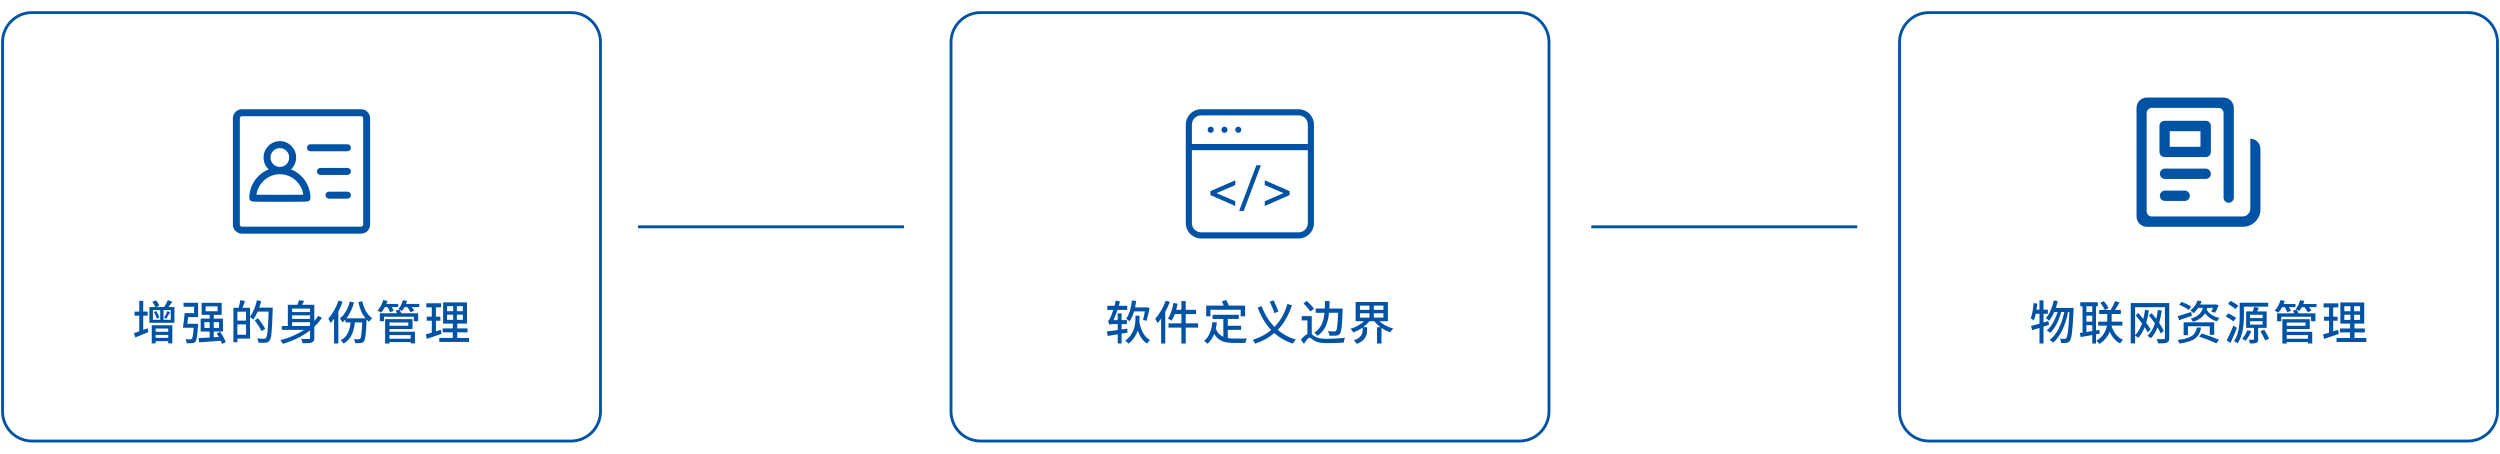
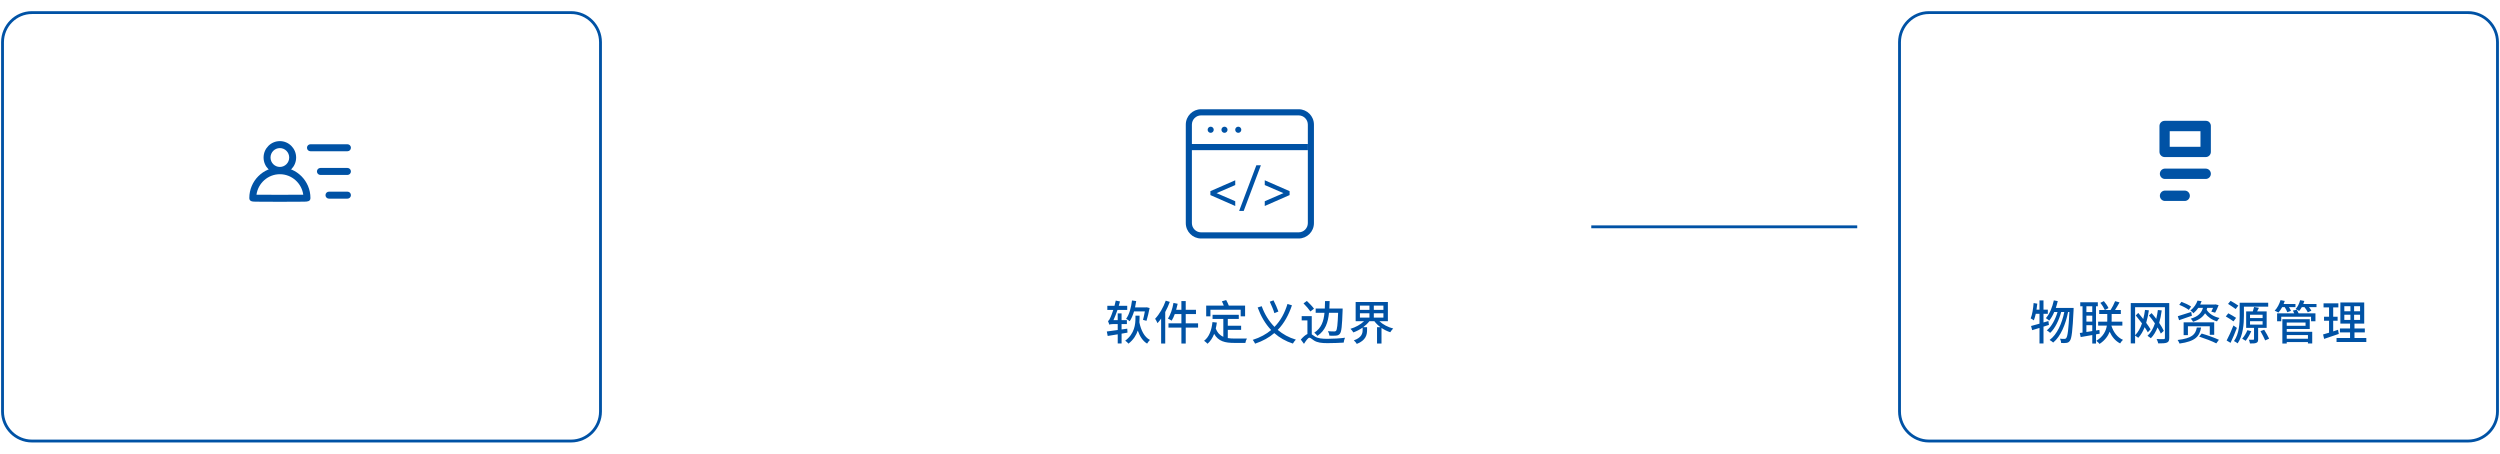
<svg xmlns="http://www.w3.org/2000/svg" version="1.1" x="0px" y="0px" viewBox="0 0 496 90" style="enable-background:new 0 0 496 90;" xml:space="preserve">
  <style type="text/css">
	.st0{clip-path:url(#SVGID_4_);}
	.st1{clip-path:url(#SVGID_8_);fill:#0052A5;}
	.st2{clip-path:url(#SVGID_8_);fill:#DBDBDC;}
	.st3{clip-path:url(#SVGID_12_);}
	.st4{clip-path:url(#SVGID_16_);}
	.st5{clip-path:url(#SVGID_22_);}
	.st6{clip-path:url(#SVGID_24_);}
	.st7{clip-path:url(#SVGID_28_);fill:#0052A5;}
	.st8{clip-path:url(#SVGID_30_);}
	.st9{clip-path:url(#SVGID_32_);}
	.st10{clip-path:url(#SVGID_34_);}
	.st11{clip-path:url(#SVGID_38_);fill:#0052A5;}
	.st12{clip-path:url(#SVGID_38_);fill:#616161;}
	.st13{clip-path:url(#SVGID_38_);fill:none;stroke:#616161;stroke-width:0.425;stroke-miterlimit:22.926;}
	.st14{clip-path:url(#SVGID_38_);fill-rule:evenodd;clip-rule:evenodd;fill:#616161;}
	.st15{clip-path:url(#SVGID_38_);fill-rule:evenodd;clip-rule:evenodd;fill:#FFFFFF;}
	.st16{clip-path:url(#SVGID_38_);fill:none;stroke:#DBDBDC;stroke-width:0.216;stroke-miterlimit:22.926;}
	.st17{clip-path:url(#SVGID_40_);}
	.st18{clip-path:url(#SVGID_44_);}
	.st19{clip-path:url(#SVGID_48_);}
	.st20{clip-path:url(#SVGID_52_);}
	.st21{clip-path:url(#SVGID_56_);fill:#0052A5;}
	.st22{clip-path:url(#SVGID_58_);}
	.st23{clip-path:url(#SVGID_62_);}
	.st24{clip-path:url(#SVGID_66_);}
	.st25{clip-path:url(#SVGID_70_);}
	.st26{clip-path:url(#SVGID_74_);}
	.st27{clip-path:url(#SVGID_78_);}
	.st28{clip-path:url(#SVGID_82_);}
	.st29{clip-path:url(#SVGID_86_);}
	.st30{clip-path:url(#SVGID_90_);}
	.st31{clip-path:url(#SVGID_94_);}
	.st32{clip-path:url(#SVGID_98_);}
	.st33{clip-path:url(#SVGID_102_);}
	.st34{clip-path:url(#SVGID_104_);}
	.st35{clip-path:url(#SVGID_108_);}
	.st36{clip-path:url(#SVGID_112_);}
	.st37{clip-path:url(#SVGID_116_);fill:#0052A5;}
	.st38{clip-path:url(#SVGID_118_);}
	.st39{clip-path:url(#SVGID_122_);}
	.st40{clip-path:url(#SVGID_124_);}
	.st41{clip-path:url(#SVGID_128_);fill:none;stroke:#3294D5;stroke-width:0.567;stroke-miterlimit:22.926;}
	.st42{clip-path:url(#SVGID_128_);fill:#140700;}
	.st43{clip-path:url(#SVGID_128_);fill:none;stroke:#140700;stroke-width:0.283;stroke-miterlimit:22.926;}
	.st44{clip-path:url(#SVGID_128_);fill-rule:evenodd;clip-rule:evenodd;fill:#FFFFFF;}
	.st45{clip-path:url(#SVGID_128_);fill:none;stroke:#DBDBDC;stroke-width:0.216;stroke-miterlimit:22.926;}
	.st46{clip-path:url(#SVGID_128_);fill:#0052A5;}
	.st47{clip-path:url(#SVGID_130_);}
	.st48{clip-path:url(#SVGID_134_);}
	.st49{clip-path:url(#SVGID_138_);}
	.st50{clip-path:url(#SVGID_142_);}
	.st51{clip-path:url(#SVGID_146_);fill:#140700;}
	.st52{clip-path:url(#SVGID_148_);}
	.st53{clip-path:url(#SVGID_152_);}
	.st54{clip-path:url(#SVGID_156_);fill:#140700;}
	.st55{clip-path:url(#SVGID_158_);}
	.st56{clip-path:url(#SVGID_162_);fill-rule:evenodd;clip-rule:evenodd;fill:#0052A5;}
	.st57{clip-path:url(#SVGID_162_);fill:none;stroke:#0052A5;stroke-width:0.216;stroke-miterlimit:22.926;}
	.st58{clip-path:url(#SVGID_162_);fill:#FFFFFF;}
	.st59{clip-path:url(#SVGID_162_);fill:#0052A5;}
	.st60{clip-path:url(#SVGID_162_);fill:#616161;}
	.st61{clip-path:url(#SVGID_164_);}
	.st62{clip-path:url(#SVGID_168_);}
	.st63{clip-path:url(#SVGID_172_);}
	.st64{clip-path:url(#SVGID_174_);fill-rule:evenodd;clip-rule:evenodd;fill:#0052A5;}
	.st65{clip-path:url(#SVGID_174_);fill:#A3A3A5;}
	.st66{clip-path:url(#SVGID_174_);fill:#616161;}
	.st67{clip-path:url(#SVGID_174_);fill-rule:evenodd;clip-rule:evenodd;fill:#FFFFFF;}
	.st68{clip-path:url(#SVGID_174_);fill:none;stroke:#BF9A6D;stroke-width:0.567;stroke-miterlimit:22.926;}
	.st69{clip-path:url(#SVGID_174_);fill:#BF9A6D;}
	.st70{clip-path:url(#SVGID_176_);}
	.st71{clip-path:url(#SVGID_180_);}
	.st72{clip-path:url(#SVGID_184_);}
	.st73{clip-path:url(#SVGID_188_);}
	.st74{clip-path:url(#SVGID_192_);}
	.st75{clip-path:url(#SVGID_196_);}
	.st76{clip-path:url(#SVGID_200_);}
	.st77{clip-path:url(#SVGID_204_);}
	.st78{clip-path:url(#SVGID_208_);}
	.st79{clip-path:url(#SVGID_212_);}
	.st80{clip-path:url(#SVGID_216_);}
	.st81{clip-path:url(#SVGID_220_);}
	.st82{clip-path:url(#SVGID_224_);}
	.st83{clip-path:url(#SVGID_228_);}
	.st84{clip-path:url(#SVGID_232_);}
	.st85{clip-path:url(#SVGID_236_);}
	.st86{clip-path:url(#SVGID_240_);}
	.st87{clip-path:url(#SVGID_244_);}
	.st88{clip-path:url(#SVGID_248_);}
	.st89{clip-path:url(#SVGID_252_);fill-rule:evenodd;clip-rule:evenodd;fill:#FFFFFF;}
	.st90{clip-path:url(#SVGID_252_);fill:none;stroke:#BF9A6D;stroke-width:0.567;stroke-miterlimit:22.926;}
	.st91{clip-path:url(#SVGID_252_);fill:#BF9A6D;}
	.st92{clip-path:url(#SVGID_254_);}
	.st93{clip-path:url(#SVGID_258_);fill-rule:evenodd;clip-rule:evenodd;fill:#FFFFFF;}
	.st94{clip-path:url(#SVGID_258_);fill:none;stroke:#BF9A6D;stroke-width:0.567;stroke-miterlimit:22.926;}
	.st95{clip-path:url(#SVGID_258_);fill:#BF9A6D;}
	.st96{clip-path:url(#SVGID_260_);}
	.st97{clip-path:url(#SVGID_264_);fill-rule:evenodd;clip-rule:evenodd;fill:#FFFFFF;}
	.st98{clip-path:url(#SVGID_264_);fill:none;stroke:#BF9A6D;stroke-width:0.567;stroke-miterlimit:22.926;}
	.st99{clip-path:url(#SVGID_264_);fill:#BF9A6D;}
	.st100{clip-path:url(#SVGID_266_);}
	.st101{clip-path:url(#SVGID_270_);fill-rule:evenodd;clip-rule:evenodd;fill:#FFFFFF;}
	.st102{clip-path:url(#SVGID_270_);fill:none;stroke:#BF9A6D;stroke-width:0.567;stroke-miterlimit:22.926;}
	.st103{clip-path:url(#SVGID_270_);fill:#BF9A6D;}
	.st104{clip-path:url(#SVGID_272_);}
	.st105{clip-path:url(#SVGID_276_);fill-rule:evenodd;clip-rule:evenodd;fill:#FFFFFF;}
	.st106{clip-path:url(#SVGID_276_);fill:none;stroke:#BF9A6D;stroke-width:0.567;stroke-miterlimit:22.926;}
	.st107{clip-path:url(#SVGID_276_);fill:#BF9A6D;}
	.st108{clip-path:url(#SVGID_278_);}
	.st109{clip-path:url(#SVGID_282_);fill-rule:evenodd;clip-rule:evenodd;fill:#FFFFFF;}
	.st110{clip-path:url(#SVGID_282_);fill:none;stroke:#BF9A6D;stroke-width:0.567;stroke-miterlimit:22.926;}
	.st111{clip-path:url(#SVGID_282_);fill:#BF9A6D;}
	.st112{clip-path:url(#SVGID_284_);}
	.st113{clip-path:url(#SVGID_288_);fill-rule:evenodd;clip-rule:evenodd;fill:#FFFFFF;}
	.st114{clip-path:url(#SVGID_288_);fill:none;stroke:#BF9A6D;stroke-width:0.567;stroke-miterlimit:22.926;}
	.st115{clip-path:url(#SVGID_288_);fill:#BF9A6D;}
	.st116{clip-path:url(#SVGID_290_);}
	.st117{clip-path:url(#SVGID_294_);fill-rule:evenodd;clip-rule:evenodd;fill:#FFFFFF;}
	.st118{clip-path:url(#SVGID_294_);fill:none;stroke:#BF9A6D;stroke-width:0.567;stroke-miterlimit:22.926;}
	.st119{clip-path:url(#SVGID_294_);fill:#BF9A6D;}
	.st120{clip-path:url(#SVGID_296_);}
	.st121{clip-path:url(#SVGID_300_);fill-rule:evenodd;clip-rule:evenodd;fill:#FFFFFF;}
	.st122{clip-path:url(#SVGID_300_);fill:none;stroke:#BF9A6D;stroke-width:0.567;stroke-miterlimit:22.926;}
	.st123{clip-path:url(#SVGID_300_);fill:#BF9A6D;}
	.st124{clip-path:url(#SVGID_302_);}
	.st125{clip-path:url(#SVGID_306_);fill-rule:evenodd;clip-rule:evenodd;fill:#FFFFFF;}
	.st126{clip-path:url(#SVGID_306_);fill:none;stroke:#BF9A6D;stroke-width:0.567;stroke-miterlimit:22.926;}
	.st127{clip-path:url(#SVGID_306_);fill:#BF9A6D;}
	.st128{clip-path:url(#SVGID_308_);}
	.st129{clip-path:url(#SVGID_312_);fill:none;stroke:#ECECEC;stroke-width:0.567;stroke-miterlimit:22.926;}
	.st130{clip-path:url(#SVGID_312_);fill:#0052A5;}
	.st131{clip-path:url(#SVGID_314_);}
	.st132{clip-path:url(#SVGID_318_);fill:none;stroke:#0052A5;stroke-width:0.567;stroke-miterlimit:22.926;}
	.st133{clip-path:url(#SVGID_318_);fill-rule:evenodd;clip-rule:evenodd;fill:#FFFFFF;}
	.st134{clip-path:url(#SVGID_318_);fill:#A3A3A5;}
	.st135{clip-path:url(#SVGID_318_);fill:#0052A5;}
	.st136{clip-path:url(#SVGID_318_);fill:none;stroke:#0052A5;stroke-width:0.709;stroke-miterlimit:22.926;}
	.st137{clip-path:url(#SVGID_318_);fill-rule:evenodd;clip-rule:evenodd;fill:#0052A5;}
	.st138{clip-path:url(#SVGID_320_);}
	.st139{clip-path:url(#SVGID_324_);}
	.st140{clip-path:url(#SVGID_328_);fill:#616161;}
	.st141{clip-path:url(#SVGID_328_);fill-rule:evenodd;clip-rule:evenodd;fill:#FFFFFF;}
	.st142{clip-path:url(#SVGID_328_);fill:none;stroke:#BF9A6D;stroke-width:0.567;stroke-miterlimit:22.926;}
	.st143{clip-path:url(#SVGID_328_);fill:#BF9A6D;}
	.st144{clip-path:url(#SVGID_330_);}
	.st145{clip-path:url(#SVGID_334_);fill-rule:evenodd;clip-rule:evenodd;fill:#FFFFFF;}
	.st146{clip-path:url(#SVGID_334_);fill:none;stroke:#BF9A6D;stroke-width:0.567;stroke-miterlimit:22.926;}
	.st147{clip-path:url(#SVGID_334_);fill:#BF9A6D;}
	.st148{clip-path:url(#SVGID_336_);}
	.st149{clip-path:url(#SVGID_340_);}
	.st150{fill-rule:evenodd;clip-rule:evenodd;fill:#FFFFFF;}
	.st151{fill:none;stroke:#C8C9CA;stroke-width:0.567;stroke-miterlimit:22.926;}
	.st152{fill:none;stroke:#B5B6B7;stroke-width:0.567;stroke-miterlimit:22.926;}
	.st153{clip-path:url(#SVGID_344_);}
	.st154{clip-path:url(#SVGID_348_);}
	.st155{clip-path:url(#SVGID_352_);}
	.st156{clip-path:url(#SVGID_356_);}
	.st157{clip-path:url(#SVGID_360_);}
	.st158{clip-path:url(#SVGID_364_);}
	.st159{fill:#616161;}
	.st160{fill:#0052A5;}
	.st161{fill:none;stroke:#0052A5;stroke-width:0.567;stroke-miterlimit:22.926;}
	.st162{clip-path:url(#SVGID_368_);}
	.st163{clip-path:url(#SVGID_372_);}
	.st164{clip-path:url(#SVGID_376_);}
	.st165{clip-path:url(#SVGID_380_);}
	.st166{clip-path:url(#SVGID_384_);}
	.st167{clip-path:url(#SVGID_388_);}
	.st168{clip-path:url(#SVGID_392_);}
	.st169{fill:#777777;}
	.st170{clip-path:url(#SVGID_396_);}
	.st171{clip-path:url(#SVGID_400_);}
	.st172{clip-path:url(#SVGID_404_);}
	.st173{clip-path:url(#SVGID_408_);}
	.st174{fill:none;stroke:#0052A5;stroke-width:0.709;stroke-miterlimit:22.926;}
	.st175{fill-rule:evenodd;clip-rule:evenodd;fill:#0052A5;}
	.st176{clip-path:url(#SVGID_412_);}
	.st177{clip-path:url(#SVGID_416_);}
	.st178{fill:none;stroke:#4A72B9;stroke-width:0.567;stroke-miterlimit:22.926;}
	.st179{fill:#A3A3A5;}
	.st180{fill:#4A72B9;}
	.st181{fill:#F88841;}
	.st182{fill:none;stroke:#70AD48;stroke-width:0.567;stroke-miterlimit:22.926;}
	.st183{fill:#EF001E;}
	.st184{fill:none;stroke:#F88841;stroke-width:0.567;stroke-miterlimit:22.926;}
	.st185{fill:none;stroke:#4A72B9;stroke-width:0.567;stroke-miterlimit:22.926;stroke-dasharray:2.83,1.13;}
	.st186{fill:none;stroke:#4A72B9;stroke-width:0.216;stroke-miterlimit:22.926;}
	.st187{clip-path:url(#SVGID_420_);}
	.st188{clip-path:url(#SVGID_424_);}
	.st189{fill-rule:evenodd;clip-rule:evenodd;fill:#4A72B9;}
	.st190{fill:#FFFFFF;}
	.st191{fill:#8E8E90;}
	.st192{fill-rule:evenodd;clip-rule:evenodd;fill:#70AD48;}
	.st193{clip-path:url(#SVGID_428_);}
	.st194{clip-path:url(#SVGID_430_);}
	.st195{clip-path:url(#SVGID_432_);}
	.st196{filter:url(#Adobe_OpacityMaskFilter);}
	.st197{fill-rule:evenodd;clip-rule:evenodd;fill:url(#);}
	.st198{opacity:0.216;mask:url(#SVGID_435_);fill-rule:evenodd;clip-rule:evenodd;fill:#140700;}
	.st199{fill:none;stroke:#B4C9DD;stroke-width:0.709;stroke-miterlimit:22.926;}
	.st200{fill:none;stroke:#44BAEA;stroke-width:0.709;stroke-linejoin:round;stroke-miterlimit:1.045;}
	.st201{filter:url(#Adobe_OpacityMaskFilter_1_);}
	.st202{opacity:0.216;mask:url(#SVGID_437_);fill-rule:evenodd;clip-rule:evenodd;fill:#140700;}
	.st203{filter:url(#Adobe_OpacityMaskFilter_2_);}
	.st204{opacity:0.216;mask:url(#SVGID_439_);fill-rule:evenodd;clip-rule:evenodd;fill:#140700;}
	.st205{filter:url(#Adobe_OpacityMaskFilter_3_);}
	.st206{opacity:0.216;mask:url(#SVGID_441_);fill-rule:evenodd;clip-rule:evenodd;fill:#140700;}
	.st207{filter:url(#Adobe_OpacityMaskFilter_4_);}
	.st208{opacity:0.216;mask:url(#SVGID_443_);fill-rule:evenodd;clip-rule:evenodd;fill:#140700;}
	.st209{fill-rule:evenodd;clip-rule:evenodd;fill:#44BAEA;}
	.st210{clip-path:url(#SVGID_445_);}
	.st211{clip-path:url(#SVGID_449_);}
	.st212{clip-path:url(#SVGID_451_);enable-background:new    ;}
	.st213{clip-path:url(#SVGID_453_);}
	.st214{opacity:0.1;clip-path:url(#SVGID_455_);fill-rule:evenodd;clip-rule:evenodd;fill:#0052A5;}
	.st215{clip-path:url(#SVGID_455_);fill:none;stroke:#C8C9CA;stroke-width:0.567;stroke-miterlimit:22.926;}
	.st216{opacity:0.05;clip-path:url(#SVGID_455_);fill-rule:evenodd;clip-rule:evenodd;fill:#0052A5;}
	.st217{clip-path:url(#SVGID_455_);fill-rule:evenodd;clip-rule:evenodd;fill:#FFFFFF;}
	.st218{clip-path:url(#SVGID_455_);fill:none;stroke:#B5B6B7;stroke-width:0.567;stroke-miterlimit:22.926;}
	.st219{opacity:0.08;clip-path:url(#SVGID_455_);fill-rule:evenodd;clip-rule:evenodd;fill:#0052A5;}
	.st220{opacity:0.1;clip-path:url(#SVGID_455_);fill-rule:evenodd;clip-rule:evenodd;fill:#B1CBD9;}
	.st221{opacity:0.08;clip-path:url(#SVGID_455_);fill-rule:evenodd;clip-rule:evenodd;fill:#008EDC;}
	.st222{opacity:0.1;clip-path:url(#SVGID_455_);fill-rule:evenodd;clip-rule:evenodd;fill:#536893;}
	.st223{opacity:0.1;clip-path:url(#SVGID_455_);fill-rule:evenodd;clip-rule:evenodd;fill:#008EDC;}
	.st224{clip-path:url(#SVGID_455_);fill:#777777;}
	.st225{clip-path:url(#SVGID_455_);fill:#0052A5;}
	.st226{opacity:0.5;clip-path:url(#SVGID_455_);fill-rule:evenodd;clip-rule:evenodd;fill:#E5F5FD;}
	.st227{clip-path:url(#SVGID_455_);fill:#616161;}
	.st228{opacity:0.2;clip-path:url(#SVGID_455_);fill-rule:evenodd;clip-rule:evenodd;fill:#B1CBD9;}
	.st229{clip-path:url(#SVGID_455_);fill:none;stroke:#DBDBDC;stroke-width:0.216;stroke-miterlimit:22.926;}
	.st230{opacity:0.1;clip-path:url(#SVGID_457_);enable-background:new    ;}
	.st231{clip-path:url(#SVGID_459_);}
	.st232{clip-path:url(#SVGID_461_);fill-rule:evenodd;clip-rule:evenodd;fill:#0052A5;}
	.st233{clip-path:url(#SVGID_461_);fill:none;stroke:#FFFFFF;stroke-width:0.216;stroke-miterlimit:22.926;}
	.st234{clip-path:url(#SVGID_457_);fill:none;stroke:#C8C9CA;stroke-width:0.216;stroke-miterlimit:22.926;}
	.st235{clip-path:url(#SVGID_457_);fill:none;stroke:#DBDBDC;stroke-width:0.216;stroke-miterlimit:22.926;}
	.st236{opacity:0.1;clip-path:url(#SVGID_463_);enable-background:new    ;}
	.st237{clip-path:url(#SVGID_465_);}
	.st238{clip-path:url(#SVGID_467_);fill-rule:evenodd;clip-rule:evenodd;fill:#0052A5;}
	.st239{clip-path:url(#SVGID_467_);fill:none;stroke:#FFFFFF;stroke-width:0.216;stroke-miterlimit:22.926;}
	.st240{clip-path:url(#SVGID_463_);fill:none;stroke:#C8C9CA;stroke-width:0.216;stroke-miterlimit:22.926;}
	.st241{clip-path:url(#SVGID_463_);fill:none;stroke:#DBDBDC;stroke-width:0.216;stroke-miterlimit:22.926;}
	.st242{opacity:0.1;clip-path:url(#SVGID_469_);enable-background:new    ;}
	.st243{clip-path:url(#SVGID_471_);}
	.st244{clip-path:url(#SVGID_473_);fill-rule:evenodd;clip-rule:evenodd;fill:#0052A5;}
	.st245{clip-path:url(#SVGID_473_);fill:none;stroke:#FFFFFF;stroke-width:0.216;stroke-miterlimit:22.926;}
	.st246{clip-path:url(#SVGID_469_);fill:none;stroke:#C8C9CA;stroke-width:0.216;stroke-miterlimit:22.926;}
	.st247{opacity:0.1;clip-path:url(#SVGID_475_);enable-background:new    ;}
	.st248{clip-path:url(#SVGID_477_);}
	.st249{clip-path:url(#SVGID_479_);fill-rule:evenodd;clip-rule:evenodd;fill:#0052A5;}
	.st250{clip-path:url(#SVGID_479_);fill:none;stroke:#FFFFFF;stroke-width:0.216;stroke-miterlimit:22.926;}
	.st251{clip-path:url(#SVGID_475_);fill:none;stroke:#C8C9CA;stroke-width:0.567;stroke-miterlimit:22.926;}
	.st252{opacity:0.5;clip-path:url(#SVGID_481_);enable-background:new    ;}
	.st253{clip-path:url(#SVGID_483_);}
	.st254{clip-path:url(#SVGID_485_);fill-rule:evenodd;clip-rule:evenodd;fill:#DBDBDC;}
	.st255{clip-path:url(#SVGID_485_);fill:none;stroke:#FFFFFF;stroke-width:0.216;stroke-miterlimit:22.926;}
	.st256{opacity:0.1;clip-path:url(#SVGID_487_);enable-background:new    ;}
	.st257{clip-path:url(#SVGID_489_);}
	.st258{clip-path:url(#SVGID_491_);fill-rule:evenodd;clip-rule:evenodd;fill:#B1CBD9;}
	.st259{clip-path:url(#SVGID_491_);fill:none;stroke:#FFFFFF;stroke-width:0.216;stroke-miterlimit:22.926;}
	.st260{opacity:0.2;clip-path:url(#SVGID_487_);fill-rule:evenodd;clip-rule:evenodd;fill:#B1CBD9;}
	.st261{clip-path:url(#SVGID_487_);fill:#423F3E;}
	.st262{clip-path:url(#SVGID_487_);fill:#616161;}
	.st263{clip-path:url(#SVGID_487_);fill:#C8C9CA;}
	.st264{clip-path:url(#SVGID_487_);fill:#A3A3A5;}
	.st265{clip-path:url(#SVGID_487_);fill:none;stroke:#FFFFFF;stroke-width:0.216;stroke-miterlimit:22.926;}
	.st266{opacity:0.2;clip-path:url(#SVGID_493_);enable-background:new    ;}
	.st267{clip-path:url(#SVGID_495_);}
	.st268{clip-path:url(#SVGID_497_);fill-rule:evenodd;clip-rule:evenodd;fill:#B1CBD9;}
	.st269{clip-path:url(#SVGID_497_);fill:none;stroke:#FFFFFF;stroke-width:0.216;stroke-miterlimit:22.926;}
	.st270{clip-path:url(#SVGID_493_);fill:#423F3E;}
	.st271{clip-path:url(#SVGID_493_);fill:none;stroke:#C8C9CA;stroke-width:0.567;stroke-miterlimit:22.926;}
	.st272{clip-path:url(#SVGID_493_);fill:#0052A5;}
	.st273{opacity:0.1;clip-path:url(#SVGID_493_);fill-rule:evenodd;clip-rule:evenodd;fill:#B1CBD9;}
	.st274{opacity:0.1;clip-path:url(#SVGID_493_);fill-rule:evenodd;clip-rule:evenodd;fill:#0052A5;}
	.st275{clip-path:url(#SVGID_493_);fill:#616161;}
	.st276{opacity:0.1;clip-path:url(#SVGID_493_);fill-rule:evenodd;clip-rule:evenodd;fill:#9BDBFB;}
	.st277{opacity:0.05;clip-path:url(#SVGID_493_);fill-rule:evenodd;clip-rule:evenodd;fill:#0052A5;}
	.st278{clip-path:url(#SVGID_493_);fill:#B1CBD9;}
	.st279{clip-path:url(#SVGID_493_);fill-rule:evenodd;clip-rule:evenodd;fill:#FFFFFF;}
	.st280{clip-path:url(#SVGID_493_);fill:none;stroke:#B5B6B7;stroke-width:0.567;stroke-miterlimit:22.926;}
	.st281{clip-path:url(#SVGID_493_);fill:none;stroke:#0052A5;stroke-width:0.709;stroke-miterlimit:22.926;}
	.st282{clip-path:url(#SVGID_493_);fill-rule:evenodd;clip-rule:evenodd;fill:#0052A5;}
	.st283{clip-path:url(#SVGID_499_);}
	.st284{clip-path:url(#SVGID_503_);}
	.st285{clip-path:url(#SVGID_507_);}
	.st286{clip-path:url(#SVGID_511_);}
	.st287{clip-path:url(#SVGID_515_);fill-rule:evenodd;clip-rule:evenodd;fill:#FFFFFF;}
	.st288{clip-path:url(#SVGID_517_);}
	.st289{clip-path:url(#SVGID_521_);}
	.st290{clip-path:url(#SVGID_525_);}
	.st291{clip-path:url(#SVGID_529_);}
	.st292{clip-path:url(#SVGID_533_);fill-rule:evenodd;clip-rule:evenodd;fill:#FFFFFF;}
	.st293{clip-path:url(#SVGID_535_);}
	.st294{clip-path:url(#SVGID_539_);}
	.st295{clip-path:url(#SVGID_543_);}
	.st296{clip-path:url(#SVGID_547_);}
	.st297{clip-path:url(#SVGID_551_);fill-rule:evenodd;clip-rule:evenodd;fill:#FFFFFF;}
	.st298{clip-path:url(#SVGID_551_);fill-rule:evenodd;clip-rule:evenodd;fill:#0052A5;}
	.st299{opacity:0.5;clip-path:url(#SVGID_551_);fill-rule:evenodd;clip-rule:evenodd;fill:#0052A5;}
	.st300{opacity:0.5;clip-path:url(#SVGID_551_);fill-rule:evenodd;clip-rule:evenodd;fill:#008EDC;}
	.st301{opacity:0.5;clip-path:url(#SVGID_551_);fill-rule:evenodd;clip-rule:evenodd;fill:#7191CD;}
	.st302{clip-path:url(#SVGID_551_);fill:#FFFFFF;}
	.st303{clip-path:url(#SVGID_551_);fill:#616161;}
	
		.st304{clip-path:url(#SVGID_551_);fill:none;stroke:#0052A5;stroke-width:0.567;stroke-miterlimit:22.926;stroke-dasharray:2.83,2.83;}
	.st305{clip-path:url(#SVGID_551_);fill:#0052A5;}
	.st306{clip-path:url(#SVGID_551_);fill:#A3A3A5;}
	.st307{clip-path:url(#SVGID_551_);fill:#C8C9CA;}
	.st308{clip-path:url(#SVGID_551_);fill:none;stroke:#FFFFFF;stroke-width:0.216;stroke-miterlimit:22.926;}
	.st309{clip-path:url(#SVGID_553_);}
	.st310{clip-path:url(#SVGID_555_);enable-background:new    ;}
	.st311{clip-path:url(#SVGID_557_);}
	
		.st312{clip-path:url(#SVGID_559_);fill:none;stroke:#9BDBFB;stroke-width:2.126;stroke-miterlimit:22.926;stroke-dasharray:2.13,2.13;}
	.st313{clip-path:url(#SVGID_559_);fill:none;stroke:#0052A5;stroke-width:1.417;stroke-miterlimit:22.926;}
	.st314{clip-path:url(#SVGID_559_);fill:none;stroke:#9BDBFB;stroke-width:2.126;stroke-miterlimit:22.926;}
	.st315{clip-path:url(#SVGID_559_);fill-rule:evenodd;clip-rule:evenodd;fill:#FFFFFF;}
	.st316{clip-path:url(#SVGID_561_);}
	.st317{clip-path:url(#SVGID_565_);fill-rule:evenodd;clip-rule:evenodd;fill:#FFFFFF;}
	.st318{clip-path:url(#SVGID_565_);fill:#616161;}
	.st319{opacity:0.2;clip-path:url(#SVGID_565_);fill-rule:evenodd;clip-rule:evenodd;fill:#9BDBFB;}
	.st320{clip-path:url(#SVGID_565_);fill:none;stroke:#0052A5;stroke-width:0.567;stroke-miterlimit:22.926;}
	.st321{clip-path:url(#SVGID_565_);fill:#0052A5;}
	.st322{clip-path:url(#SVGID_565_);fill:none;stroke:#0052A5;stroke-width:0.709;stroke-miterlimit:22.926;}
	.st323{clip-path:url(#SVGID_567_);}
	.st324{clip-path:url(#SVGID_569_);}
	.st325{clip-path:url(#SVGID_573_);fill:#0052A5;}
	.st326{clip-path:url(#SVGID_573_);fill:none;stroke:#0052A5;stroke-width:0.567;stroke-miterlimit:22.926;}
	.st327{clip-path:url(#SVGID_573_);fill:#616161;}
	.st328{clip-path:url(#SVGID_573_);fill:none;stroke:#0052A5;stroke-width:0.709;stroke-miterlimit:22.926;}
	.st329{clip-path:url(#SVGID_573_);fill-rule:evenodd;clip-rule:evenodd;fill:#0052A5;}
	.st330{clip-path:url(#SVGID_573_);fill:#A3A3A5;}
	.st331{clip-path:url(#SVGID_573_);fill:#FFFFFF;}
	.st332{clip-path:url(#SVGID_573_);fill:none;stroke:#0052A5;stroke-width:0.992;stroke-miterlimit:22.926;}
	.st333{clip-path:url(#SVGID_573_);fill:none;stroke:#0052A5;stroke-width:0.216;stroke-miterlimit:22.926;}
	.st334{clip-path:url(#SVGID_575_);}
	.st335{clip-path:url(#SVGID_579_);}
	.st336{clip-path:url(#SVGID_583_);}
	.st337{opacity:0.05;clip-path:url(#SVGID_585_);enable-background:new    ;}
	.st338{clip-path:url(#SVGID_587_);}
	.st339{clip-path:url(#SVGID_589_);fill-rule:evenodd;clip-rule:evenodd;fill:#0052A5;}
	.st340{clip-path:url(#SVGID_589_);fill:none;stroke:#FFFFFF;stroke-width:0.567;stroke-miterlimit:22.926;}
	.st341{opacity:0.05;clip-path:url(#SVGID_591_);enable-background:new    ;}
	.st342{clip-path:url(#SVGID_593_);}
	.st343{clip-path:url(#SVGID_595_);fill-rule:evenodd;clip-rule:evenodd;fill:#0052A5;}
	.st344{clip-path:url(#SVGID_595_);fill:none;stroke:#FFFFFF;stroke-width:0.567;stroke-miterlimit:22.926;}
	.st345{opacity:0.05;clip-path:url(#SVGID_597_);enable-background:new    ;}
	.st346{clip-path:url(#SVGID_599_);}
	.st347{clip-path:url(#SVGID_601_);fill-rule:evenodd;clip-rule:evenodd;fill:#0052A5;}
	.st348{clip-path:url(#SVGID_601_);fill:none;stroke:#FFFFFF;stroke-width:0.567;stroke-miterlimit:22.926;}
	.st349{opacity:0.05;clip-path:url(#SVGID_603_);enable-background:new    ;}
	.st350{clip-path:url(#SVGID_605_);}
	.st351{clip-path:url(#SVGID_607_);fill-rule:evenodd;clip-rule:evenodd;fill:#0052A5;}
	.st352{clip-path:url(#SVGID_607_);fill:none;stroke:#FFFFFF;stroke-width:0.567;stroke-miterlimit:22.926;}
	.st353{opacity:0.05;clip-path:url(#SVGID_609_);enable-background:new    ;}
	.st354{clip-path:url(#SVGID_611_);}
	.st355{clip-path:url(#SVGID_613_);fill-rule:evenodd;clip-rule:evenodd;fill:#0052A5;}
	.st356{clip-path:url(#SVGID_613_);fill:none;stroke:#FFFFFF;stroke-width:0.567;stroke-miterlimit:22.926;}
	.st357{opacity:0.05;clip-path:url(#SVGID_615_);enable-background:new    ;}
	.st358{clip-path:url(#SVGID_617_);}
	.st359{clip-path:url(#SVGID_619_);fill-rule:evenodd;clip-rule:evenodd;fill:#0052A5;}
	.st360{clip-path:url(#SVGID_619_);fill:none;stroke:#FFFFFF;stroke-width:0.567;stroke-miterlimit:22.926;}
	.st361{clip-path:url(#SVGID_615_);fill:none;stroke:#5AC6EB;stroke-width:2.126;stroke-miterlimit:22.926;}
	.st362{clip-path:url(#SVGID_615_);fill:none;stroke:#5B5A5A;stroke-width:2.126;stroke-miterlimit:22.926;}
	.st363{clip-path:url(#SVGID_615_);fill:none;stroke:#C7C6C6;stroke-width:2.126;stroke-miterlimit:22.926;}
	.st364{clip-path:url(#SVGID_615_);fill:none;stroke:#FFD8A5;stroke-width:2.126;stroke-miterlimit:22.926;}
	.st365{clip-path:url(#SVGID_615_);fill-rule:evenodd;clip-rule:evenodd;fill:#FFFFFF;}
	.st366{clip-path:url(#SVGID_621_);}
	.st367{clip-path:url(#SVGID_625_);fill:#616161;}
	.st368{clip-path:url(#SVGID_625_);fill:#0052A5;}
	.st369{clip-path:url(#SVGID_625_);fill:none;stroke:#0052A5;stroke-width:0.567;stroke-miterlimit:22.926;}
	
		.st370{clip-path:url(#SVGID_625_);fill:none;stroke:#0052A5;stroke-width:0.567;stroke-miterlimit:22.926;stroke-dasharray:1.13,0.57;}
	.st371{clip-path:url(#SVGID_625_);fill:#423F3E;}
	.st372{clip-path:url(#SVGID_625_);fill:#009749;}
	.st373{clip-path:url(#SVGID_625_);fill:#FEB045;}
	
		.st374{clip-path:url(#SVGID_625_);fill:none;stroke:#F88841;stroke-width:0.567;stroke-miterlimit:22.926;stroke-dasharray:2.83,2.83;}
	
		.st375{clip-path:url(#SVGID_625_);fill:none;stroke:#0052A5;stroke-width:0.567;stroke-miterlimit:22.926;stroke-dasharray:2.83,2.83;}
	.st376{clip-path:url(#SVGID_625_);fill:none;stroke:#F88841;stroke-width:0.567;stroke-miterlimit:22.926;}
	.st377{clip-path:url(#SVGID_625_);fill-rule:evenodd;clip-rule:evenodd;fill:#FFFFFF;}
	.st378{clip-path:url(#SVGID_625_);fill:none;stroke:#777777;stroke-width:0.567;stroke-miterlimit:22.926;}
	.st379{clip-path:url(#SVGID_625_);fill:none;stroke:#57C3D2;stroke-width:0.567;stroke-miterlimit:22.926;}
	.st380{clip-path:url(#SVGID_625_);fill:none;stroke:#DDB86B;stroke-width:0.567;stroke-miterlimit:22.926;}
	.st381{clip-path:url(#SVGID_625_);fill:none;stroke:#BAC774;stroke-width:0.567;stroke-miterlimit:22.926;}
	.st382{clip-path:url(#SVGID_625_);fill:#777777;}
	.st383{clip-path:url(#SVGID_625_);fill:#57C3D2;}
	.st384{clip-path:url(#SVGID_625_);fill:#DDB86B;}
	.st385{clip-path:url(#SVGID_625_);fill:#BAC774;}
	.st386{clip-path:url(#SVGID_625_);fill:none;stroke:#74858D;stroke-width:0.567;stroke-miterlimit:22.926;}
	.st387{clip-path:url(#SVGID_625_);fill:#008EDC;}
	
		.st388{clip-path:url(#SVGID_625_);fill:none;stroke:#0052A5;stroke-width:0.567;stroke-miterlimit:22.926;stroke-dasharray:2.83,1.7;}
	.st389{clip-path:url(#SVGID_625_);fill:none;stroke:#0052A5;stroke-width:0.709;stroke-miterlimit:22.926;}
	.st390{clip-path:url(#SVGID_625_);fill-rule:evenodd;clip-rule:evenodd;fill:#0052A5;}
	.st391{clip-path:url(#SVGID_625_);fill:#A3A3A5;}
	.st392{clip-path:url(#SVGID_625_);fill:#2966B3;}
	.st393{clip-path:url(#SVGID_625_);fill:#12875E;}
	.st394{clip-path:url(#SVGID_625_);fill:#E26925;}
	.st395{clip-path:url(#SVGID_625_);fill:#E18424;}
	.st396{clip-path:url(#SVGID_625_);fill:none;stroke:#FFFFFF;stroke-width:1.417;stroke-miterlimit:22.926;}
	.st397{clip-path:url(#SVGID_625_);fill:none;stroke:#5AC6EB;stroke-width:2.126;stroke-miterlimit:22.926;}
	.st398{clip-path:url(#SVGID_625_);fill:none;stroke:#5AC6EB;stroke-width:1.417;stroke-miterlimit:22.926;}
	.st399{clip-path:url(#SVGID_625_);fill:none;stroke:#5B5A5A;stroke-width:2.126;stroke-miterlimit:22.926;}
	.st400{clip-path:url(#SVGID_625_);fill:none;stroke:#5B5A5A;stroke-width:1.417;stroke-miterlimit:22.926;}
	.st401{clip-path:url(#SVGID_625_);fill:none;stroke:#C7C6C6;stroke-width:2.126;stroke-miterlimit:22.926;}
	.st402{clip-path:url(#SVGID_625_);fill:none;stroke:#C7C6C6;stroke-width:1.417;stroke-miterlimit:22.926;}
	.st403{clip-path:url(#SVGID_625_);fill:none;stroke:#FFD8A5;stroke-width:2.126;stroke-miterlimit:22.926;}
	.st404{clip-path:url(#SVGID_625_);fill:none;stroke:#FFD8A5;stroke-width:1.417;stroke-miterlimit:22.926;}
	.st405{clip-path:url(#SVGID_627_);}
	.st406{clip-path:url(#SVGID_629_);fill:none;stroke:#0052A5;stroke-width:0.567;stroke-miterlimit:22.926;}
	.st407{clip-path:url(#SVGID_629_);fill:#0052A5;}
	.st408{opacity:0.05;clip-path:url(#SVGID_629_);fill-rule:evenodd;clip-rule:evenodd;fill:#0052A5;}
	.st409{clip-path:url(#SVGID_629_);fill-rule:evenodd;clip-rule:evenodd;fill:#FFFFFF;}
	.st410{clip-path:url(#SVGID_629_);fill:#616161;}
	.st411{clip-path:url(#SVGID_629_);fill:none;stroke:#8E8E90;stroke-width:0.283;stroke-miterlimit:22.926;}
	.st412{opacity:0.05;clip-path:url(#SVGID_629_);fill-rule:evenodd;clip-rule:evenodd;fill:#00A3F0;}
	.st413{opacity:0.05;clip-path:url(#SVGID_629_);fill-rule:evenodd;clip-rule:evenodd;fill:#56A899;}
	.st414{opacity:0.05;clip-path:url(#SVGID_629_);fill-rule:evenodd;clip-rule:evenodd;fill:#0F1C80;}
	.st415{clip-path:url(#SVGID_629_);fill-rule:evenodd;clip-rule:evenodd;fill:#0052A5;}
	.st416{clip-path:url(#SVGID_629_);fill:none;stroke:#0052A5;stroke-width:0.709;stroke-miterlimit:22.926;}
	.st417{clip-path:url(#SVGID_629_);fill:#A3A3A5;}
	.st418{clip-path:url(#SVGID_631_);}
	.st419{clip-path:url(#SVGID_633_);enable-background:new    ;}
	.st420{clip-path:url(#SVGID_635_);}
	.st421{opacity:0.05;clip-path:url(#SVGID_637_);fill-rule:evenodd;clip-rule:evenodd;fill:#0052A5;}
	.st422{clip-path:url(#SVGID_637_);fill:#0052A5;}
	.st423{clip-path:url(#SVGID_637_);fill:#616161;}
	.st424{clip-path:url(#SVGID_639_);}
	.st425{clip-path:url(#SVGID_643_);fill-rule:evenodd;clip-rule:evenodd;fill:#FFFFFF;}
	.st426{clip-path:url(#SVGID_645_);}
	.st427{clip-path:url(#SVGID_649_);fill-rule:evenodd;clip-rule:evenodd;fill:#FFFFFF;}
	.st428{opacity:0.05;clip-path:url(#SVGID_649_);fill-rule:evenodd;clip-rule:evenodd;fill:#0052A5;}
	.st429{clip-path:url(#SVGID_649_);fill:#616161;}
	.st430{clip-path:url(#SVGID_649_);fill:#0052A5;}
	.st431{opacity:0.5;clip-path:url(#SVGID_649_);fill:#0052A5;}
	.st432{clip-path:url(#SVGID_651_);}
	.st433{clip-path:url(#SVGID_655_);}
	.st434{clip-path:url(#SVGID_659_);fill-rule:evenodd;clip-rule:evenodd;fill:#FFFFFF;}
	.st435{opacity:0.5;clip-path:url(#SVGID_659_);fill:#0052A5;}
	.st436{clip-path:url(#SVGID_661_);}
	.st437{clip-path:url(#SVGID_665_);fill-rule:evenodd;clip-rule:evenodd;fill:#FFFFFF;}
	.st438{clip-path:url(#SVGID_667_);}
	.st439{clip-path:url(#SVGID_671_);fill-rule:evenodd;clip-rule:evenodd;fill:#FFFFFF;}
	.st440{opacity:0.5;clip-path:url(#SVGID_671_);fill:#0052A5;}
	.st441{clip-path:url(#SVGID_671_);fill:#A3A3A5;}
	.st442{clip-path:url(#SVGID_671_);fill-rule:evenodd;clip-rule:evenodd;fill:#0052A5;}
	.st443{clip-path:url(#SVGID_671_);fill:#0052A5;}
	.st444{clip-path:url(#SVGID_671_);fill:none;stroke:#0052A5;stroke-width:0.709;stroke-miterlimit:22.926;}
	.st445{clip-path:url(#SVGID_671_);fill:#616161;}
	.st446{clip-path:url(#SVGID_673_);}
	.st447{clip-path:url(#SVGID_677_);}
	.st448{clip-path:url(#SVGID_681_);}
	.st449{clip-path:url(#SVGID_685_);}
	.st450{clip-path:url(#SVGID_689_);}
	.st451{clip-path:url(#SVGID_693_);}
	.st452{clip-path:url(#SVGID_697_);}
	.st453{fill-rule:evenodd;clip-rule:evenodd;fill:none;}
	.st454{clip-path:url(#SVGID_703_);}
	.st455{fill:none;}
	.st456{clip-path:url(#SVGID_707_);}
	.st457{clip-path:url(#SVGID_711_);}
	.st458{clip-path:url(#SVGID_715_);}
	.st459{clip-path:url(#SVGID_719_);}
	.st460{clip-path:url(#SVGID_723_);}
	.st461{clip-path:url(#SVGID_727_);}
	.st462{clip-path:url(#SVGID_731_);}
	.st463{clip-path:url(#SVGID_735_);}
	.st464{clip-path:url(#SVGID_739_);}
	.st465{clip-path:url(#SVGID_743_);}
	.st466{clip-path:url(#SVGID_747_);}
	.st467{clip-path:url(#SVGID_751_);}
	.st468{opacity:0.5;fill-rule:evenodd;clip-rule:evenodd;fill:#0052A5;}
	.st469{opacity:0.5;fill-rule:evenodd;clip-rule:evenodd;fill:#008EDC;}
	.st470{opacity:0.5;fill-rule:evenodd;clip-rule:evenodd;fill:#7191CD;}
	.st471{fill:none;stroke:#0052A5;stroke-width:0.567;stroke-miterlimit:22.926;stroke-dasharray:2.83,2.83;}
	.st472{opacity:0.1;fill-rule:evenodd;clip-rule:evenodd;fill:#0052A5;}
	.st473{opacity:0.5;fill-rule:evenodd;clip-rule:evenodd;fill:#E5F5FD;}
	.st474{opacity:0.2;fill-rule:evenodd;clip-rule:evenodd;fill:#B1CBD9;}
	.st475{fill:none;stroke:#DBDBDC;stroke-width:0.216;stroke-miterlimit:22.926;}
	.st476{opacity:0.1;enable-background:new    ;}
	.st477{clip-path:url(#SVGID_755_);}
	.st478{clip-path:url(#SVGID_757_);fill-rule:evenodd;clip-rule:evenodd;fill:#0052A5;}
	.st479{clip-path:url(#SVGID_757_);fill:none;stroke:#FFFFFF;stroke-width:0.216;stroke-miterlimit:22.926;}
	.st480{fill:none;stroke:#C8C9CA;stroke-width:0.216;stroke-miterlimit:22.926;}
	.st481{clip-path:url(#SVGID_759_);}
	.st482{clip-path:url(#SVGID_761_);fill-rule:evenodd;clip-rule:evenodd;fill:#0052A5;}
	.st483{clip-path:url(#SVGID_761_);fill:none;stroke:#FFFFFF;stroke-width:0.216;stroke-miterlimit:22.926;}
	.st484{clip-path:url(#SVGID_763_);}
	.st485{clip-path:url(#SVGID_765_);fill-rule:evenodd;clip-rule:evenodd;fill:#0052A5;}
	.st486{clip-path:url(#SVGID_765_);fill:none;stroke:#FFFFFF;stroke-width:0.216;stroke-miterlimit:22.926;}
	.st487{clip-path:url(#SVGID_767_);}
	.st488{clip-path:url(#SVGID_769_);fill-rule:evenodd;clip-rule:evenodd;fill:#0052A5;}
	.st489{clip-path:url(#SVGID_769_);fill:none;stroke:#FFFFFF;stroke-width:0.216;stroke-miterlimit:22.926;}
	.st490{opacity:0.5;enable-background:new    ;}
	.st491{clip-path:url(#SVGID_771_);}
	.st492{clip-path:url(#SVGID_773_);fill-rule:evenodd;clip-rule:evenodd;fill:#DBDBDC;}
	.st493{clip-path:url(#SVGID_773_);fill:none;stroke:#FFFFFF;stroke-width:0.216;stroke-miterlimit:22.926;}
	.st494{clip-path:url(#SVGID_775_);}
	.st495{clip-path:url(#SVGID_777_);fill-rule:evenodd;clip-rule:evenodd;fill:#B1CBD9;}
	.st496{clip-path:url(#SVGID_777_);fill:none;stroke:#FFFFFF;stroke-width:0.216;stroke-miterlimit:22.926;}
	.st497{fill:#423F3E;}
	.st498{fill:#C8C9CA;}
	.st499{fill:none;stroke:#FFFFFF;stroke-width:0.216;stroke-miterlimit:22.926;}
	.st500{opacity:0.2;enable-background:new    ;}
	.st501{clip-path:url(#SVGID_779_);}
	.st502{clip-path:url(#SVGID_781_);fill-rule:evenodd;clip-rule:evenodd;fill:#B1CBD9;}
	.st503{clip-path:url(#SVGID_781_);fill:none;stroke:#FFFFFF;stroke-width:0.216;stroke-miterlimit:22.926;}
	.st504{opacity:0.1;fill-rule:evenodd;clip-rule:evenodd;fill:#B1CBD9;}
	.st505{opacity:0.1;fill-rule:evenodd;clip-rule:evenodd;fill:#9BDBFB;}
	.st506{fill:none;stroke:#0052A5;stroke-width:0.992;stroke-miterlimit:22.926;}
	.st507{fill:none;stroke:#0052A5;stroke-width:0.216;stroke-miterlimit:22.926;}
	.st508{fill:none;stroke:#9BDBFB;stroke-width:2.126;stroke-miterlimit:22.926;stroke-dasharray:2.13,2.13;}
	.st509{fill:none;stroke:#0052A5;stroke-width:1.417;stroke-miterlimit:22.926;}
	.st510{fill:none;stroke:#9BDBFB;stroke-width:2.126;stroke-miterlimit:22.926;}
	.st511{fill:none;stroke:#0052A5;stroke-width:1.417;stroke-miterlimit:22.926;}
	.st512{clip-path:url(#SVGID_783_);}
	.st513{clip-path:url(#SVGID_787_);}
	.st514{clip-path:url(#SVGID_791_);}
	.st515{clip-path:url(#SVGID_795_);}
	.st516{clip-path:url(#SVGID_797_);}
	.st517{clip-path:url(#SVGID_799_);}
	.st518{filter:url(#Adobe_OpacityMaskFilter_5_);}
	.st519{mask:url(#SVGID_801_);}
	.st520{fill-rule:evenodd;clip-rule:evenodd;fill:#CDCCCC;}
	.st521{fill:#B4C9DD;}
	.st522{fill:#44BAEA;}
	.st523{filter:url(#Adobe_OpacityMaskFilter_6_);}
	.st524{mask:url(#SVGID_802_);}
	.st525{filter:url(#Adobe_OpacityMaskFilter_7_);}
	.st526{mask:url(#SVGID_803_);}
	.st527{filter:url(#Adobe_OpacityMaskFilter_8_);}
	.st528{mask:url(#SVGID_804_);}
	.st529{filter:url(#Adobe_OpacityMaskFilter_9_);}
	.st530{mask:url(#SVGID_805_);}
	.st531{opacity:0.05;fill-rule:evenodd;clip-rule:evenodd;fill:#0052A5;}
	.st532{opacity:0.05;fill-rule:evenodd;clip-rule:evenodd;fill:#00A3F0;}
	.st533{opacity:0.05;fill-rule:evenodd;clip-rule:evenodd;fill:#56A899;}
	.st534{opacity:0.05;fill-rule:evenodd;clip-rule:evenodd;fill:#0F1C80;}
	.st535{fill:none;stroke:#8E8E90;stroke-width:0.283;stroke-miterlimit:22.926;}
	.st536{opacity:0.2;fill-rule:evenodd;clip-rule:evenodd;fill:#9BDBFB;}
</style>
  <g id="图层_1">
</g>
  <g id="图层_6">
</g>
  <g id="图层_5">
</g>
  <g id="图层_2">
</g>
  <g id="图层_3">
    <g>
      <path class="st160" d="M275.356,63.725v-3.804h-6.396v3.804h1.673c-0.684,0.662-1.71,1.222-2.699,1.51    c0.194,0.177,0.444,0.494,0.573,0.718c0.638-0.233,1.266-0.559,1.84-0.96v0.485c0,0.653-0.176,1.501-1.747,2.051    c0.194,0.168,0.481,0.485,0.582,0.709c1.821-0.709,2.043-1.846,2.043-2.732V64.91h-0.767c0.471-0.345,0.896-0.755,1.229-1.184    h0.989c0.323,0.438,0.749,0.849,1.211,1.193h-0.684v3.235h0.887v-3.086c0.536,0.354,1.128,0.653,1.738,0.849    c0.129-0.224,0.388-0.559,0.583-0.737c-1.045-0.27-2.061-0.802-2.736-1.454H275.356z M274.469,63.017h-1.904V62.15h1.904V63.017z     M274.469,61.479h-1.904V60.63h1.904V61.479z M269.81,60.63h1.886v0.849h-1.886V60.63z M269.81,62.15h1.886v0.867h-1.886V62.15z     M260.252,62.718h-1.997v0.849h1.137v2.704c-0.398,0.168-0.85,0.578-1.313,1.1l0.629,0.848c0.397-0.615,0.804-1.221,1.091-1.221    c0.203,0,0.527,0.326,0.915,0.569c0.675,0.41,1.451,0.513,2.653,0.513c0.943,0,2.561-0.056,3.217-0.102    c0.019-0.261,0.157-0.718,0.259-0.97c-0.924,0.131-2.385,0.215-3.448,0.215c-1.072,0-1.895-0.065-2.505-0.448    c-0.277-0.177-0.471-0.336-0.638-0.438V62.718z M260.696,61.246c-0.296-0.429-0.924-1.072-1.414-1.538l-0.666,0.485    c0.499,0.485,1.081,1.175,1.368,1.604L260.696,61.246z M265.484,62.057c-0.093,2.387-0.204,3.347-0.416,3.58    c-0.102,0.102-0.203,0.131-0.37,0.121c-0.212,0-0.702,0-1.238-0.047c0.157,0.252,0.277,0.625,0.296,0.886    c0.508,0.019,1.035,0.028,1.322-0.009c0.333-0.037,0.555-0.121,0.758-0.382c0.324-0.392,0.425-1.52,0.536-4.587    c0.009-0.121,0.009-0.401,0.009-0.401h-2.634c0.028-0.485,0.046-0.979,0.055-1.483h-0.915c-0.009,0.504-0.018,1.007-0.046,1.483    h-1.812v0.839h1.747c-0.148,1.65-0.61,3.049-2.024,3.944c0.222,0.159,0.49,0.438,0.61,0.643c1.599-1.063,2.126-2.685,2.311-4.587    H265.484z M255.436,60.304c-0.536,1.753-1.34,3.3-2.579,4.55c-1.119-1.137-1.969-2.536-2.533-4.102l-0.805,0.252    c0.638,1.734,1.516,3.254,2.681,4.475c-0.98,0.82-2.172,1.483-3.651,1.949c0.157,0.196,0.36,0.531,0.462,0.755    c1.553-0.522,2.801-1.231,3.808-2.098c1.035,0.914,2.255,1.622,3.688,2.079c0.13-0.233,0.398-0.606,0.592-0.783    c-1.386-0.401-2.579-1.072-3.595-1.93c1.303-1.343,2.181-2.993,2.819-4.876L255.436,60.304z M253.634,61.805    c-0.203-0.606-0.61-1.51-0.971-2.219l-0.739,0.27c0.333,0.718,0.749,1.669,0.915,2.275L253.634,61.805z M243.595,65.441h2.644    V64.63h-2.644v-1.352h2.181v-0.82h-5.204v0.82h2.135v3.552c-0.647-0.289-1.165-0.783-1.497-1.659    c0.092-0.364,0.157-0.765,0.213-1.175l-0.869-0.093c-0.185,1.641-0.656,2.946-1.664,3.711c0.194,0.131,0.555,0.429,0.684,0.588    c0.573-0.504,1.008-1.166,1.313-1.958c0.841,1.482,2.163,1.79,3.984,1.79h2.209c0.037-0.261,0.176-0.671,0.314-0.876    c-0.527,0.009-2.071,0.009-2.477,0.009c-0.472,0-0.915-0.019-1.322-0.093V65.441z M240.148,61.451h5.999v1.315h0.878V60.63h-3.235    c-0.111-0.317-0.323-0.755-0.518-1.1l-0.85,0.252c0.13,0.261,0.278,0.578,0.37,0.848h-3.485v2.135h0.841V61.451z M237.698,64.154    h-2.45v-1.846h2.034V61.46h-2.034v-1.734h-0.86v1.734h-1.035c0.111-0.391,0.213-0.793,0.296-1.193l-0.832-0.168    c-0.203,1.165-0.583,2.359-1.1,3.104c0.203,0.093,0.573,0.298,0.74,0.42c0.231-0.354,0.435-0.811,0.62-1.315h1.312v1.846h-2.561    v0.848h2.561v3.161h0.86v-3.161h2.45V64.154z M231.283,59.651c-0.481,1.361-1.267,2.713-2.107,3.589    c0.148,0.205,0.388,0.671,0.471,0.876c0.24-0.261,0.49-0.578,0.721-0.904v4.941h0.813v-6.247c0.351-0.653,0.665-1.333,0.906-2.014    L231.283,59.651z M226.088,62.635h-0.813v0.429c0,1.231-0.148,3.123-2.034,4.531c0.213,0.121,0.509,0.401,0.647,0.587    c1.007-0.783,1.553-1.706,1.849-2.601c0.397,1.147,0.98,2.07,1.849,2.592c0.12-0.233,0.388-0.559,0.564-0.727    c-1.128-0.578-1.784-1.939-2.098-3.487c0.028-0.308,0.037-0.615,0.037-0.876V62.635z M223.694,65.991l-0.046-0.783l-1.128,0.158    v-1.072h1.054v-0.783h-1.054v-1.333h-0.767v1.333h-0.841c0.268-0.597,0.555-1.286,0.795-2.023h1.932v-0.82h-1.673    c0.083-0.28,0.166-0.578,0.24-0.858l-0.841-0.177c-0.065,0.345-0.157,0.699-0.249,1.035h-1.424v0.82h1.183    c-0.231,0.69-0.444,1.24-0.545,1.454c-0.176,0.41-0.323,0.681-0.508,0.737c0.092,0.196,0.231,0.578,0.277,0.746    c0.065-0.075,0.388-0.131,0.721-0.131h0.934v1.175c-0.823,0.121-1.59,0.233-2.163,0.298l0.176,0.886    c0.573-0.093,1.266-0.214,1.988-0.326v1.818h0.767v-1.949L223.694,65.991z M227.142,61.777c-0.111,0.625-0.25,1.259-0.37,1.687    l0.693,0.186c0.212-0.643,0.434-1.659,0.619-2.536l-0.573-0.149l-0.102,0.028h-2.218c0.092-0.41,0.166-0.83,0.231-1.259    l-0.832-0.121c-0.176,1.426-0.536,2.778-1.165,3.636c0.204,0.102,0.555,0.354,0.702,0.485c0.351-0.513,0.638-1.193,0.869-1.958    H227.142z" />
      <path class="st160" d="M467.129,67.061v-1.109h2.052v-0.783h-2.052v-0.96h1.932v-4.195h-4.733v4.195h1.923v0.96h-2.006v0.783    h2.006v1.109h-2.681v0.792h5.907v-0.792H467.129z M468.238,63.472h-1.183v-1.026h1.183V63.472z M468.238,61.757h-1.183V60.75    h1.183V61.757z M465.114,60.75h1.211v1.007h-1.211V60.75z M465.114,62.446h1.211v1.026h-1.211V62.446z M463.866,65.43    c-0.314,0.112-0.647,0.214-0.961,0.317V63.64h0.878v-0.802h-0.878v-1.856h1.026v-0.802h-2.939v0.802h1.091v1.856h-0.998v0.802    h0.998v2.368c-0.444,0.14-0.85,0.252-1.183,0.345l0.203,0.886c0.832-0.27,1.904-0.634,2.912-0.988L463.866,65.43z M456.97,60.311    c0.083-0.205,0.157-0.401,0.212-0.606l-0.832-0.149c-0.176,0.662-0.49,1.333-0.906,1.753c0.194,0.084,0.555,0.279,0.702,0.391    c0.194-0.214,0.37-0.475,0.536-0.764h0.527c0.268,0.345,0.545,0.755,0.656,1.025l0.712-0.317    c-0.092-0.196-0.277-0.457-0.471-0.709h1.488v-0.625H456.97z M454.909,61.616c0.093,0.168,0.185,0.364,0.268,0.55h-3.401v1.575    h0.823v-0.895h5.916v0.895h0.869v-1.575h-3.346c-0.083-0.224-0.222-0.494-0.37-0.709L454.909,61.616z M453.689,65.28h4.566v-1.949    h-5.435v4.829h0.869v-0.289h4.206v0.27h0.85v-2.312h-5.056V65.28z M457.423,63.985v0.653h-3.734v-0.653H457.423z M457.895,66.483    v0.727h-4.206v-0.727H457.895z M453.291,60.936c0.213,0.336,0.425,0.736,0.508,1.007l0.73-0.261    c-0.074-0.205-0.222-0.485-0.397-0.746h1.285v-0.625h-2.348c0.093-0.205,0.167-0.401,0.231-0.606l-0.841-0.159    c-0.24,0.793-0.656,1.585-1.165,2.098c0.213,0.075,0.573,0.27,0.739,0.373c0.259-0.289,0.527-0.662,0.749-1.081H453.291z     M448.476,65.7c0.333,0.587,0.739,1.37,0.934,1.837l0.786-0.345c-0.203-0.457-0.638-1.212-0.98-1.772L448.476,65.7z     M449.705,65.047v-3.263h-1.895c0.111-0.224,0.24-0.457,0.361-0.709l-0.961-0.177c-0.055,0.252-0.157,0.597-0.25,0.886h-1.322    v3.263h1.562v2.219c0,0.102-0.037,0.14-0.148,0.14c-0.111,0-0.49,0.009-0.878-0.009c0.083,0.215,0.194,0.531,0.222,0.746    c0.601,0.009,1.007,0,1.276-0.131c0.277-0.112,0.342-0.326,0.342-0.718v-2.247H449.705z M446.405,62.437h2.496v0.671h-2.496    V62.437z M446.405,63.724h2.496v0.681h-2.496V63.724z M445.887,65.504c-0.24,0.597-0.638,1.249-1.035,1.688    c0.194,0.102,0.527,0.308,0.684,0.42c0.379-0.466,0.823-1.222,1.118-1.893L445.887,65.504z M445.194,60.843h4.816V60.06h-5.657    v2.545c0,1.51-0.092,3.608-1.128,5.062c0.203,0.093,0.573,0.317,0.721,0.457c1.081-1.538,1.248-3.897,1.248-5.519V60.843z     M443.114,64.572c-0.407,1.063-0.961,2.256-1.349,2.983l0.776,0.466c0.425-0.877,0.897-1.995,1.257-2.965L443.114,64.572z     M443.641,63.062c-0.37-0.252-1.063-0.643-1.544-0.904l-0.499,0.625c0.499,0.289,1.183,0.718,1.525,0.979L443.641,63.062z     M444.085,60.628c-0.361-0.261-1.063-0.671-1.534-0.942l-0.508,0.606c0.49,0.317,1.174,0.755,1.516,1.025L444.085,60.628z     M439.075,61.076c-0.111,0.28-0.24,0.559-0.351,0.755l0.758,0.205c0.222-0.373,0.49-0.96,0.693-1.492l-0.629-0.158l-0.129,0.028    h-2.893c0.102-0.224,0.194-0.438,0.277-0.662l-0.813-0.112c-0.222,0.653-0.684,1.408-1.414,1.967    c0.185,0.112,0.471,0.354,0.592,0.55c0.407-0.336,0.721-0.699,0.98-1.081h0.924c-0.268,0.895-0.832,1.697-2.422,2.144    c0.157,0.14,0.37,0.438,0.453,0.625c1.248-0.392,1.95-0.979,2.385-1.688c0.555,0.746,1.368,1.315,2.366,1.604    c0.111-0.205,0.324-0.522,0.508-0.671c-1.146-0.252-2.08-0.839-2.56-1.631c0.046-0.131,0.083-0.252,0.12-0.382H439.075z     M436.32,66.782c1.118,0.364,2.634,0.942,3.392,1.343l0.518-0.709c-0.795-0.382-2.339-0.932-3.42-1.24L436.32,66.782z     M435.849,64.982c-0.259,1.37-0.906,2.126-3.808,2.471c0.129,0.177,0.314,0.513,0.379,0.709c3.134-0.438,3.965-1.417,4.28-3.179    H435.849z M439.297,66.418v-2.471h-6.064v2.545h0.85V64.73h4.335v1.688H439.297z M434.731,61.896    c-0.98,0.326-1.987,0.643-2.653,0.839l0.25,0.792c0.73-0.261,1.673-0.569,2.551-0.886L434.731,61.896z M434.712,60.824    c-0.425-0.317-1.266-0.709-1.913-0.942l-0.434,0.597c0.656,0.252,1.488,0.69,1.895,1.007L434.712,60.824z M430.377,60.134h-7.635    v7.999h0.86v-1.557c0.194,0.121,0.499,0.336,0.629,0.448c0.518-0.559,0.943-1.277,1.266-2.107c0.25,0.373,0.471,0.718,0.629,1.016    l0.545-0.597c-0.212-0.364-0.527-0.811-0.869-1.287c0.231-0.755,0.397-1.585,0.536-2.48l-0.767-0.084    c-0.083,0.634-0.203,1.24-0.351,1.809c-0.324-0.419-0.665-0.839-0.989-1.212l-0.499,0.503c0.397,0.476,0.832,1.035,1.239,1.576    c-0.323,0.951-0.767,1.753-1.368,2.349v-5.557h5.916v6.088c0,0.177-0.065,0.233-0.24,0.242c-0.185,0.009-0.823,0.019-1.405-0.019    c0.12,0.224,0.268,0.625,0.323,0.867c0.841,0,1.377-0.019,1.719-0.159c0.333-0.14,0.462-0.401,0.462-0.923V60.134z     M429.296,65.644c-0.203-0.457-0.527-1.016-0.915-1.585c0.222-0.755,0.388-1.576,0.508-2.471l-0.767-0.084    c-0.083,0.615-0.185,1.203-0.314,1.753c-0.305-0.401-0.619-0.792-0.934-1.137l-0.527,0.466c0.407,0.476,0.823,1.026,1.192,1.576    c-0.333,1.007-0.813,1.855-1.47,2.461c0.185,0.112,0.527,0.364,0.665,0.475c0.555-0.559,0.989-1.286,1.322-2.135    c0.277,0.448,0.499,0.867,0.656,1.221L429.296,65.644z M421.078,64.6v-0.783h-2.135c0.009-0.121,0.009-0.242,0.009-0.354v-1.166    h1.821v-0.792h-1.155c0.286-0.438,0.61-0.988,0.897-1.51l-0.878-0.243c-0.203,0.531-0.573,1.259-0.897,1.753h-1.118l0.702-0.382    c-0.166-0.392-0.545-0.951-0.915-1.38l-0.703,0.345c0.361,0.429,0.721,1.016,0.897,1.417h-1.118v0.792h1.599v1.147    c0,0.112,0,0.243-0.009,0.373h-1.802V64.6H418c-0.157,0.988-0.647,2.126-2.089,3.021c0.213,0.149,0.508,0.429,0.638,0.615    c1.081-0.718,1.682-1.576,2.006-2.415c0.471,1.035,1.155,1.846,2.08,2.312c0.12-0.214,0.37-0.55,0.564-0.709    c-1.128-0.485-1.913-1.548-2.302-2.825H421.078z M416.577,66.203l-0.055-0.746l-0.675,0.112v-4.811h0.36v-0.783h-3.485v0.783    h0.453v5.23c-0.194,0.028-0.379,0.056-0.545,0.075l0.176,0.811c0.647-0.121,1.451-0.261,2.302-0.401v1.678h0.739v-1.818    L416.577,66.203z M413.942,62.633h1.165v1.175h-1.165V62.633z M415.107,60.759v1.156h-1.165v-1.156H415.107z M413.942,64.525    h1.165v1.156c-0.398,0.065-0.795,0.131-1.165,0.186V64.525z M407.878,61.094c0.139-0.429,0.277-0.886,0.379-1.352l-0.776-0.149    c-0.305,1.38-0.832,2.703-1.581,3.524c0.185,0.112,0.527,0.373,0.666,0.494c0.379-0.457,0.712-1.044,0.998-1.715h0.656    c-0.425,1.436-1.183,2.909-2.135,3.655c0.231,0.121,0.508,0.336,0.665,0.494c0.98-0.877,1.784-2.583,2.191-4.149h0.619    c-0.462,2.256-1.433,4.485-2.921,5.557c0.24,0.131,0.545,0.354,0.712,0.513c1.497-1.212,2.487-3.664,2.958-6.069h0.259    c-0.166,3.543-0.36,4.867-0.629,5.174c-0.093,0.131-0.185,0.168-0.333,0.168c-0.176,0-0.518,0-0.906-0.037    c0.139,0.242,0.231,0.597,0.24,0.848c0.407,0.019,0.795,0.028,1.044-0.019c0.296-0.047,0.481-0.131,0.675-0.41    c0.361-0.457,0.536-1.93,0.74-6.116c0.009-0.112,0.009-0.41,0.009-0.41H407.878z M406.4,63.696l-0.971,0.279V62.26h0.86v-0.82    h-0.86v-1.846h-0.795v1.846h-0.592c0.065-0.391,0.111-0.792,0.157-1.193l-0.73-0.121c-0.092,1.11-0.259,2.284-0.582,3.039    c0.176,0.093,0.49,0.28,0.629,0.391c0.139-0.354,0.268-0.802,0.379-1.296h0.74v1.958c-0.629,0.177-1.211,0.336-1.673,0.457    l0.222,0.83l1.451-0.448v3.086h0.795v-3.338c0.361-0.112,0.721-0.224,1.081-0.345L406.4,63.696z" />
-       <path class="st160" d="M90.715,67.05v-1.109h2.052v-0.783h-2.052v-0.96h1.932v-4.196h-4.733v4.196h1.923v0.96h-2.006v0.783h2.006    v1.109h-2.68v0.793h5.906V67.05H90.715z M91.824,63.461h-1.183v-1.026h1.183V63.461z M91.824,61.746h-1.183v-1.007h1.183V61.746z     M88.699,60.739h1.211v1.007h-1.211V60.739z M88.699,62.436h1.211v1.026h-1.211V62.436z M87.452,65.419    c-0.314,0.112-0.647,0.214-0.961,0.317v-2.107h0.878v-0.802H86.49v-1.856h1.026V60.17h-2.939v0.802h1.091v1.856h-0.998v0.802    h0.998v2.368c-0.444,0.14-0.85,0.252-1.183,0.345l0.204,0.886c0.832-0.27,1.904-0.634,2.912-0.988L87.452,65.419z M80.556,60.301    c0.083-0.205,0.157-0.401,0.213-0.606l-0.832-0.149c-0.176,0.662-0.49,1.333-0.906,1.753c0.194,0.084,0.555,0.279,0.703,0.391    c0.194-0.214,0.37-0.475,0.536-0.764h0.527c0.268,0.345,0.545,0.755,0.656,1.025l0.712-0.317    c-0.093-0.196-0.278-0.457-0.472-0.709h1.488v-0.625H80.556z M78.495,61.606c0.092,0.168,0.185,0.364,0.268,0.55h-3.402v1.575    h0.822v-0.895h5.916v0.895h0.869v-1.575h-3.346c-0.083-0.224-0.222-0.494-0.37-0.709L78.495,61.606z M77.274,65.27h4.566v-1.949    h-5.435v4.83h0.869v-0.289h4.206v0.27h0.85V65.82h-5.056V65.27z M81.009,63.974v0.652h-3.734v-0.652H81.009z M81.48,66.473V67.2    h-4.206v-0.727H81.48z M76.877,60.926c0.213,0.336,0.425,0.736,0.508,1.007l0.73-0.261c-0.074-0.205-0.222-0.485-0.397-0.746    h1.285v-0.625h-2.348c0.092-0.205,0.166-0.401,0.231-0.606l-0.841-0.159c-0.24,0.793-0.656,1.585-1.165,2.098    c0.213,0.075,0.573,0.27,0.74,0.373c0.259-0.289,0.527-0.662,0.749-1.081H76.877z M71.1,59.919    c0.305,1.417,0.721,2.415,1.423,3.235h-3.79c0.675-0.848,1.174-1.939,1.507-3.133l-0.841-0.186    c-0.351,1.389-1.026,2.61-1.969,3.347c0.166,0.177,0.425,0.578,0.527,0.774c0.203-0.177,0.388-0.364,0.573-0.568v0.578h1.026    c-0.166,1.715-0.703,2.89-1.969,3.552c0.185,0.149,0.481,0.485,0.582,0.653c1.386-0.83,2.015-2.154,2.237-4.205h1.461    c-0.102,2.163-0.222,3.011-0.397,3.226c-0.093,0.102-0.176,0.121-0.314,0.121c-0.166,0-0.527,0-0.924-0.037    c0.13,0.224,0.222,0.56,0.231,0.793c0.434,0.019,0.841,0.028,1.091-0.009c0.277-0.037,0.472-0.112,0.647-0.345    c0.287-0.345,0.397-1.371,0.527-4.186c0-0.037,0.009-0.084,0.009-0.14c0.157,0.168,0.324,0.326,0.509,0.475    c0.12-0.252,0.37-0.541,0.592-0.727c-1.035-0.792-1.59-1.734-1.96-3.365L71.1,59.919z M67.171,59.629    c-0.462,1.361-1.229,2.713-2.043,3.589c0.148,0.196,0.397,0.662,0.471,0.877c0.231-0.261,0.453-0.55,0.675-0.858v4.904h0.85    v-6.321c0.323-0.634,0.619-1.287,0.85-1.949L67.171,59.629z M63.123,62.687c-0.231,0.354-0.49,0.69-0.767,1.007v-3.216h-2.44    c0.139-0.243,0.286-0.522,0.416-0.783l-0.998-0.131c-0.074,0.261-0.203,0.606-0.324,0.914h-1.904v4.205h-1.192v0.764h4.418    c-1.359,0.914-2.976,1.595-4.714,2.051c0.157,0.177,0.416,0.522,0.518,0.718c1.997-0.597,3.855-1.464,5.389-2.676v1.464    c0,0.177-0.065,0.242-0.259,0.252c-0.185,0-0.859,0.009-1.525-0.019c0.12,0.233,0.25,0.625,0.296,0.867    c0.896,0,1.488-0.018,1.849-0.168c0.351-0.131,0.471-0.401,0.471-0.923v-2.181c0.573-0.541,1.082-1.138,1.516-1.79L63.123,62.687z     M57.956,62.557h3.568v0.718h-3.568V62.557z M61.523,61.233v0.681h-3.568v-0.681H61.523z M57.956,64.683v-0.755h3.568v0.606    l-0.176,0.149H57.956z M52.613,65.233c-0.277-0.55-0.906-1.436-1.396-2.079l-0.675,0.382c0.49,0.671,1.091,1.585,1.35,2.154    L52.613,65.233z M51.43,61.028c0.148-0.41,0.268-0.839,0.379-1.268l-0.832-0.196c-0.277,1.231-0.767,2.471-1.377,3.272v-1.762    h-1.479c0.148-0.392,0.323-0.886,0.481-1.352l-0.934-0.159c-0.056,0.448-0.194,1.063-0.323,1.511h-1.035v6.815h0.785v-0.709H49.6    v-4.279c0.213,0.121,0.536,0.354,0.675,0.485c0.296-0.429,0.583-0.97,0.841-1.566h2.181c-0.12,3.514-0.241,4.923-0.536,5.23    c-0.102,0.131-0.203,0.159-0.388,0.159c-0.231,0-0.767-0.009-1.359-0.056c0.157,0.242,0.259,0.606,0.277,0.839    c0.527,0.028,1.072,0.037,1.396,0c0.351-0.046,0.573-0.13,0.804-0.438c0.37-0.466,0.481-1.911,0.61-6.116    c0.009-0.112,0.009-0.41,0.009-0.41H51.43z M48.814,61.83v1.772h-1.719V61.83H48.814z M47.094,66.417v-2.06h1.719v2.06H47.094z     M44.774,67.899c-0.166-0.561-0.638-1.411-1.082-2.053l-0.702,0.28c0.148,0.222,0.305,0.474,0.434,0.724l-1.017,0.065v-1.142h1.83    v-2.564h-1.83v-0.736h1.571v-2.396h-3.975v2.396h1.59v0.736h-1.784v2.564h1.784v1.193c-0.832,0.046-1.599,0.084-2.191,0.112    l0.111,0.848c1.146-0.075,2.745-0.186,4.289-0.317c0.102,0.233,0.185,0.438,0.231,0.625L44.774,67.899z M40.791,60.795h2.375v0.96    h-2.375V60.795z M43.462,63.909v1.165h-1.054v-1.165H43.462z M40.559,65.074v-1.165h1.035v1.165H40.559z M36.418,60.86h2.089    v1.259H36.64c-0.074,0.932-0.222,2.144-0.351,2.899h2.126c-0.093,1.445-0.194,2.042-0.36,2.21    c-0.083,0.093-0.176,0.102-0.314,0.102c-0.166,0-0.545,0-0.934-0.037c0.13,0.224,0.222,0.559,0.231,0.793    c0.434,0.018,0.841,0.018,1.081-0.009c0.277-0.028,0.471-0.102,0.647-0.298c0.259-0.298,0.388-1.119,0.509-3.189    c0.018-0.112,0.028-0.345,0.028-0.345h-2.126c0.056-0.42,0.102-0.877,0.148-1.343h1.978v-2.825h-2.884V60.86z M33.442,60.916    c0.24-0.308,0.49-0.699,0.739-1.063l-0.887-0.298c-0.157,0.41-0.471,0.979-0.721,1.361H31.02l0.601-0.289    c-0.129-0.289-0.407-0.727-0.666-1.044l-0.73,0.307c0.231,0.317,0.471,0.727,0.61,1.026h-1.192v3.133h4.964v-3.133H33.442z     M30.336,61.513h1.451v1.939h-1.451V61.513z M33.876,63.452h-1.433v-1.939h1.433V63.452z M32.989,63.228    c0.222-0.336,0.518-0.839,0.767-1.296l-0.555-0.196c-0.13,0.382-0.416,0.96-0.638,1.305L32.989,63.228z M30.539,61.895    c0.25,0.41,0.499,0.96,0.564,1.324l0.499-0.205c-0.083-0.354-0.342-0.895-0.601-1.287L30.539,61.895z M30.105,68.132h0.776v-0.448    h2.496v0.448h0.813v-3.599h-4.086V68.132z M30.881,67.032v-0.578h2.496v0.578H30.881z M33.377,65.186v0.643h-2.496v-0.643H33.377z     M28.413,65.447v-2.825h0.887v-0.802h-0.887v-2.126h-0.786v2.126h-0.924v0.802h0.924v3.105c-0.397,0.14-0.749,0.27-1.054,0.363    l0.277,0.858c0.749-0.298,1.701-0.681,2.579-1.054l-0.148-0.764L28.413,65.447z" />
-       <path class="st160" d="M47.993,23.06c-0.224,0-0.412,0.19-0.412,0.416v21.078c0,0.226,0.188,0.415,0.412,0.415h23.649    c0.224,0,0.412-0.19,0.412-0.415V23.476c0-0.226-0.188-0.416-0.412-0.416H47.993z M71.642,46.357H47.993    c-0.985,0-1.788-0.81-1.788-1.803V23.476c0-0.993,0.803-1.803,1.788-1.803h23.649c0.985,0,1.788,0.81,1.788,1.803v21.078    C73.43,45.551,72.627,46.357,71.642,46.357z" />
      <path class="st160" d="M55.524,29.381c-1.023,0-1.854,0.838-1.854,1.87c0,1.032,0.831,1.87,1.854,1.87    c1.023,0,1.854-0.838,1.854-1.87C57.377,30.219,56.547,29.381,55.524,29.381 M55.524,34.512c-1.781,0-3.23-1.461-3.23-3.257    c0-1.796,1.449-3.257,3.23-3.257c1.781,0,3.229,1.461,3.229,3.257C58.753,33.05,57.304,34.512,55.524,34.512z" />
      <path class="st160" d="M50.884,38.628c1.91,0.028,7.373,0.028,9.283,0c-0.321-2.292-2.28-4.063-4.64-4.063    C53.167,34.564,51.205,36.336,50.884,38.628 M55.524,40.036c-1.348,0-2.692-0.004-3.701-0.014    c-0.506-0.004-0.932-0.011-1.225-0.014c-0.478-0.011-1.135-0.025-1.135-0.715c0-3.37,2.72-6.113,6.064-6.113    c3.344,0,6.064,2.743,6.064,6.113c0,0.69-0.656,0.704-1.135,0.715c-0.297,0.007-0.719,0.011-1.225,0.014    C58.215,40.033,56.871,40.036,55.524,40.036z" />
      <path class="st160" d="M68.937,39.413h-3.673c-0.381,0-0.688-0.31-0.688-0.694c0-0.384,0.307-0.694,0.688-0.694h3.673    c0.381,0,0.688,0.31,0.688,0.694C69.624,39.103,69.317,39.413,68.937,39.413 M68.937,34.709h-5.369    c-0.38,0-0.688-0.31-0.688-0.694c0-0.384,0.308-0.694,0.688-0.694h5.366c0.381,0,0.688,0.31,0.688,0.694    C69.624,34.399,69.317,34.709,68.937,34.709z M68.937,30.008h-7.346c-0.381,0-0.688-0.31-0.688-0.694    c0-0.384,0.307-0.694,0.688-0.694h7.346c0.381,0,0.688,0.31,0.688,0.694C69.624,29.698,69.317,30.008,68.937,30.008z" />
      <path class="st160" d="M259.475,44.264c0,1.012-0.813,1.832-1.816,1.832h-19.371c-1.003,0-1.816-0.82-1.816-1.832V24.726    c0-1.012,0.813-1.832,1.816-1.832h19.371c1.003,0,1.816,0.82,1.816,1.832V44.264z M260.686,24.726    c0-1.685-1.356-3.053-3.027-3.053h-19.371c-1.671,0-3.027,1.368-3.027,3.053v19.538c0,1.685,1.356,3.053,3.027,3.053h19.371    c1.671,0,3.027-1.368,3.027-3.053V24.726z" />
      <rect x="235.925" y="28.571" class="st160" width="23.567" height="1.221" />
      <path class="st160" d="M239.596,25.745c0,0.337,0.271,0.61,0.605,0.61c0.335,0,0.605-0.273,0.605-0.61    c0-0.337-0.271-0.611-0.605-0.611C239.867,25.134,239.596,25.407,239.596,25.745" />
      <path class="st160" d="M242.332,25.745c0,0.337,0.271,0.61,0.606,0.61c0.334,0,0.605-0.273,0.605-0.61    c0-0.337-0.271-0.611-0.605-0.611C242.603,25.134,242.332,25.407,242.332,25.745" />
      <path class="st160" d="M245.065,25.745c0,0.337,0.271,0.61,0.605,0.61c0.335,0,0.605-0.273,0.605-0.61    c0-0.337-0.271-0.611-0.605-0.611C245.336,25.134,245.065,25.407,245.065,25.745" />
      <path class="st160" d="M250.928,35.768l4.929,2.156v0.778l-4.929,2.166v-0.945l3.708-1.605l-3.708-1.605V35.768z M249.261,32.786    h0.899l-3.407,9.057h-0.907L249.261,32.786z M245.071,35.768v0.946l-3.708,1.605l3.708,1.605v0.945l-4.929-2.166v-0.778    L245.071,35.768z" />
      <path class="st161" d="M6.323,2.5h106.991c3.202,0,5.823,2.643,5.823,5.873v73.254c0,3.23-2.62,5.873-5.823,5.873H6.323    C3.12,87.5,0.5,84.857,0.5,81.627V8.373C0.5,5.143,3.12,2.5,6.323,2.5z" />
-       <path class="st161" d="M194.504,2.5h106.991c3.202,0,5.823,2.643,5.823,5.873v73.254c0,3.23-2.62,5.873-5.823,5.873H194.504    c-3.202,0-5.823-2.643-5.823-5.873V8.373C188.682,5.143,191.302,2.5,194.504,2.5z" />
      <path class="st161" d="M382.686,2.5h106.99c3.203,0,5.823,2.643,5.823,5.873v73.254c0,3.23-2.62,5.873-5.823,5.873h-106.99    c-3.202,0-5.822-2.643-5.822-5.873V8.373C376.864,5.143,379.484,2.5,382.686,2.5z" />
-       <line class="st161" x1="126.583" y1="45" x2="179.347" y2="45" />
      <line class="st161" x1="315.709" y1="45" x2="368.473" y2="45" />
      <path class="st160" d="M438.637,34.483c0-0.568-0.456-1.029-1.02-1.029h-8.159c-0.531,0.042-0.942,0.489-0.942,1.026    c0,0.537,0.411,0.984,0.942,1.026h8.134c0.274,0.007,0.539-0.098,0.735-0.29C438.525,35.023,438.636,34.759,438.637,34.483     M429.459,37.817c-0.531,0.042-0.942,0.489-0.942,1.026c0,0.537,0.411,0.984,0.942,1.026h4.067    c0.531-0.042,0.941-0.488,0.941-1.026c0-0.537-0.41-0.984-0.941-1.026H429.459z M430.472,26.024h6.101v3.099h-6.101V26.024z     M438.637,24.995c0.002-0.258-0.094-0.507-0.27-0.694V24.27c-0.191-0.191-0.45-0.299-0.719-0.297h-8.19    c-0.564,0-1.021,0.461-1.021,1.029v5.131c0.007,0.565,0.46,1.022,1.021,1.029h8.134c0.276,0.007,0.543-0.1,0.739-0.295    c0.197-0.195,0.307-0.462,0.305-0.74V24.995z" />
-       <path class="st160" d="M446.46,27.511v13.9c-0.003,0.847-0.684,1.534-1.524,1.537h-18.021c-0.564,0-1.02-0.46-1.02-1.029v-19.49    c0.003-0.566,0.459-1.023,1.02-1.023h13.222c0.564,0,1.02,0.46,1.02,1.029v16.844c0.041,0.536,0.484,0.949,1.017,0.949    c0.533,0,0.976-0.414,1.017-0.949V21.407c0-0.544-0.214-1.066-0.596-1.451c-0.381-0.385-0.899-0.601-1.438-0.601h-15.256    c-1.114,0.014-2.01,0.928-2.01,2.051v21.541c0,0.544,0.215,1.066,0.596,1.451c0.382,0.385,0.9,0.601,1.439,0.601h19.047    c1.374-0.001,2.625-0.799,3.214-2.051c0.207-0.484,0.304-1.009,0.282-1.537V29.562C448.468,28.439,447.573,27.524,446.46,27.511" />
    </g>
  </g>
  <g id="图层_4">
</g>
</svg>